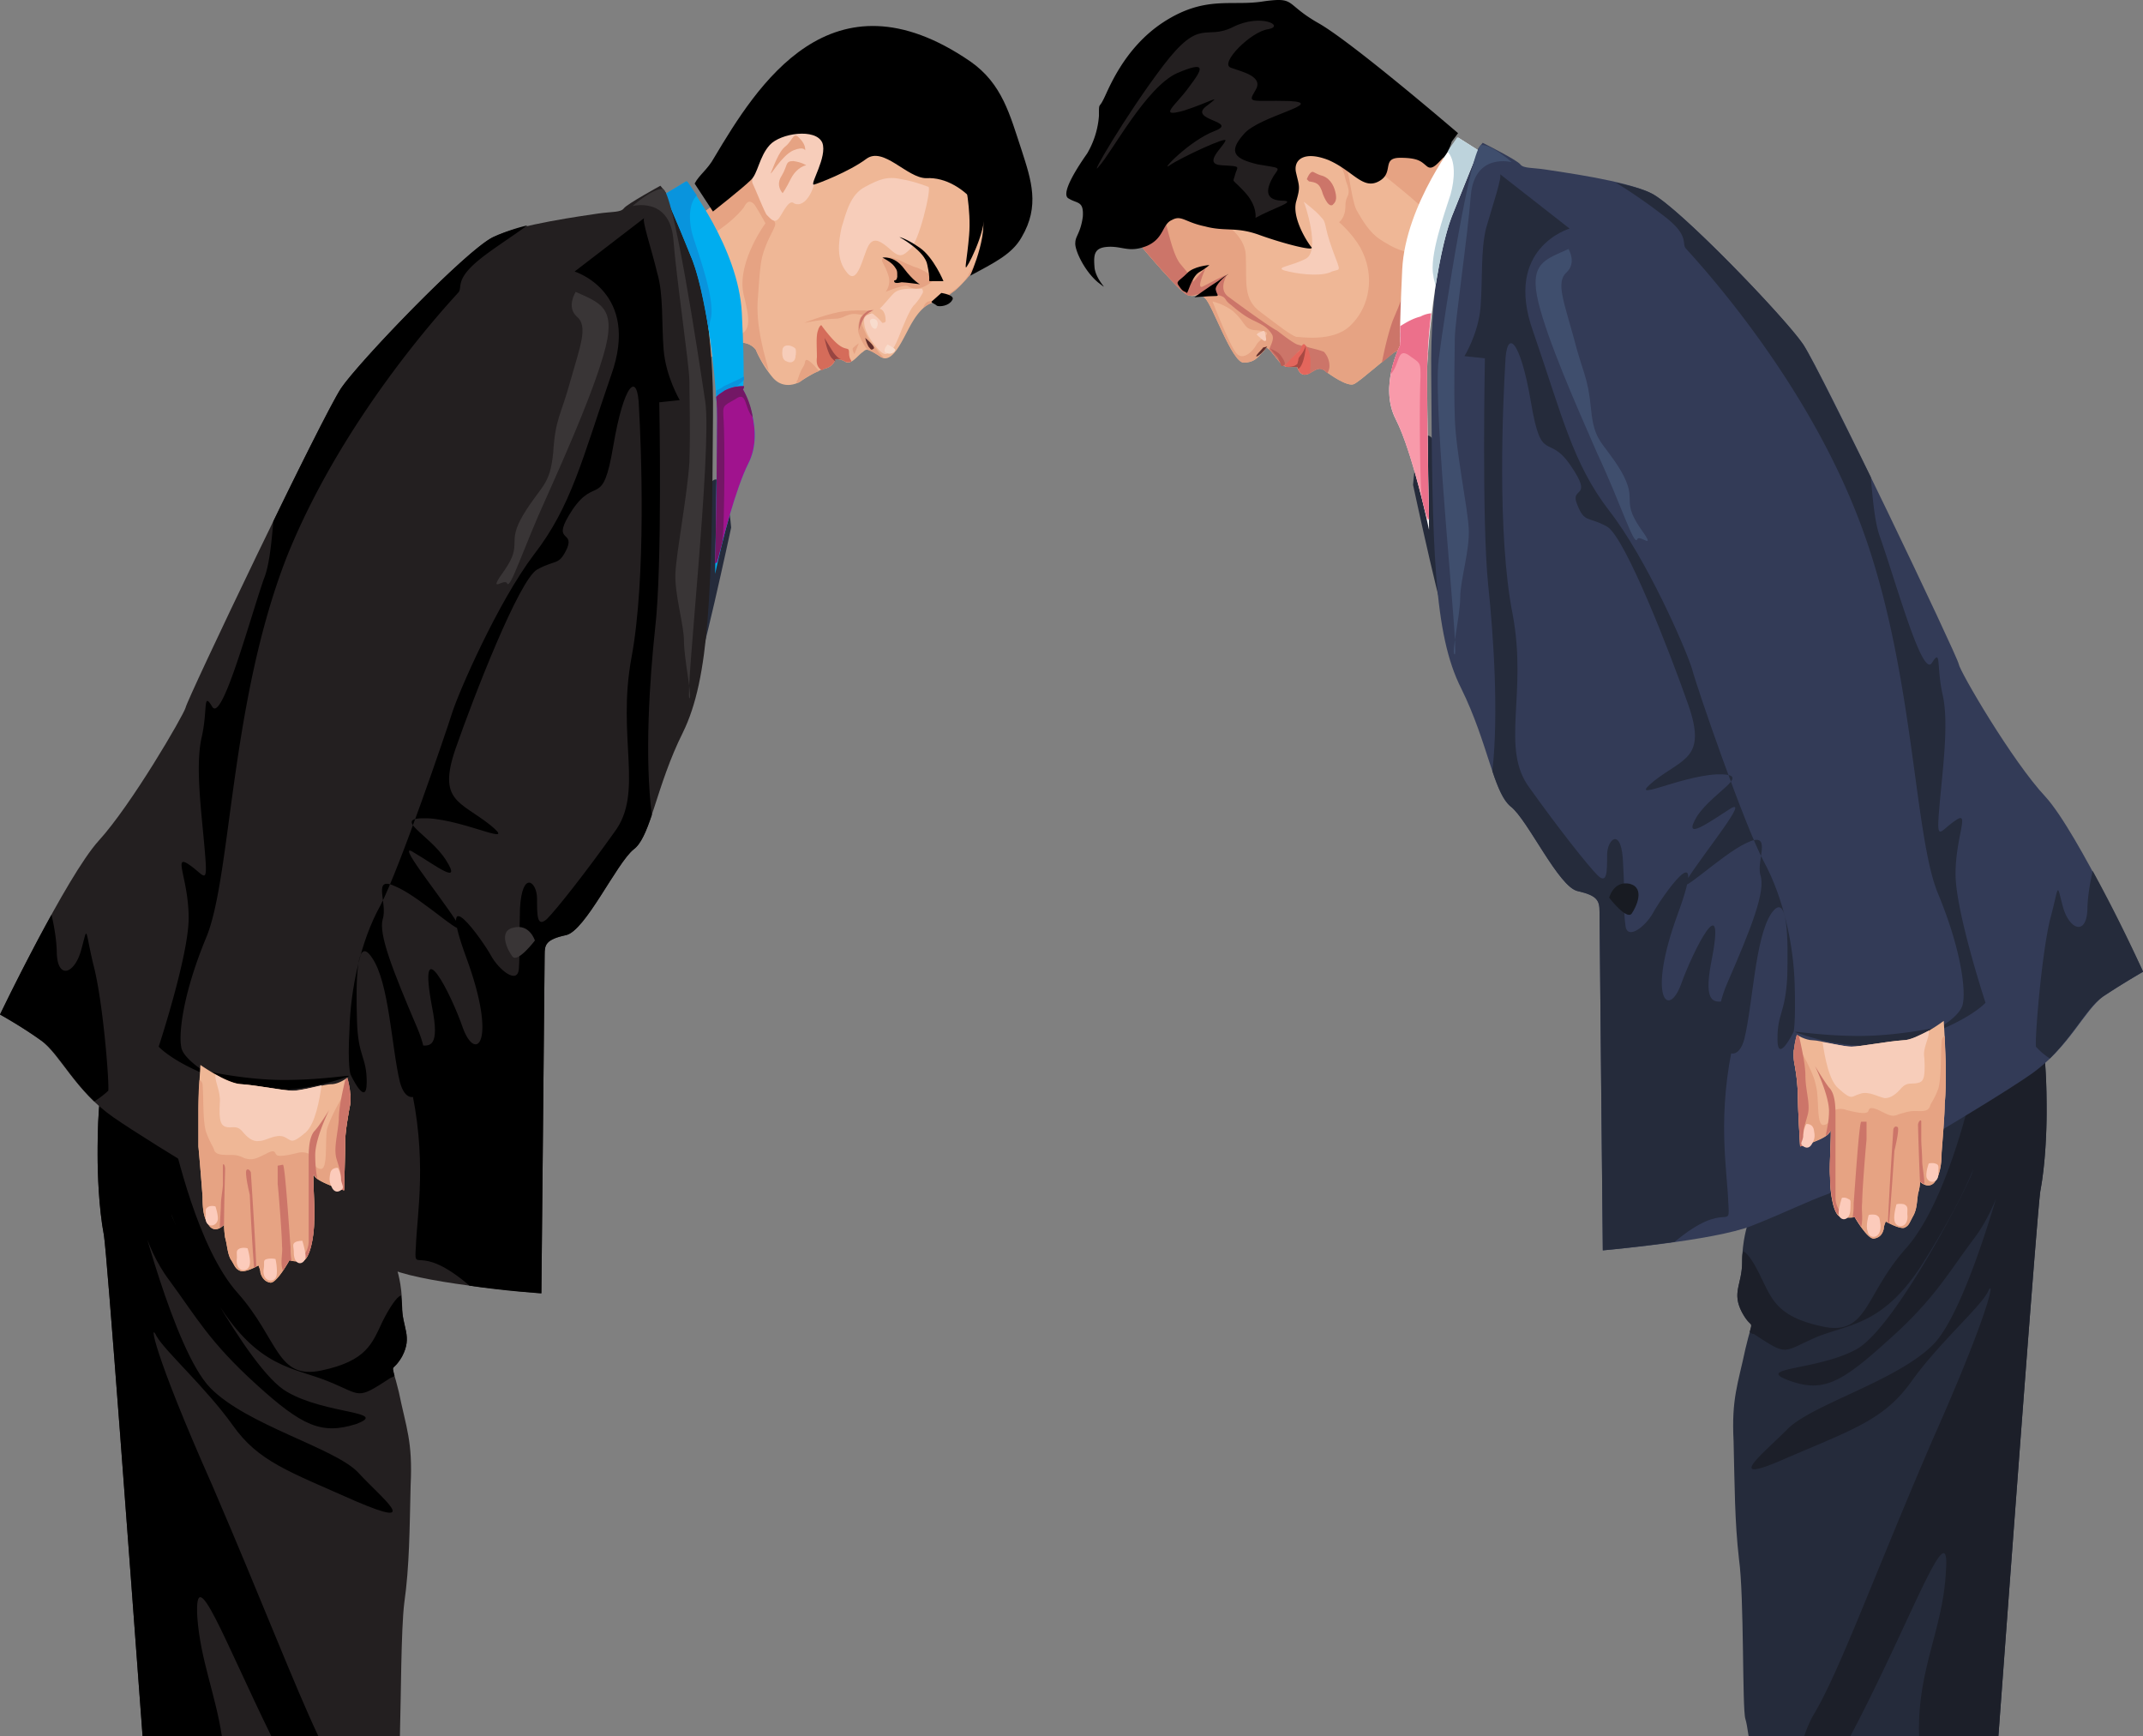
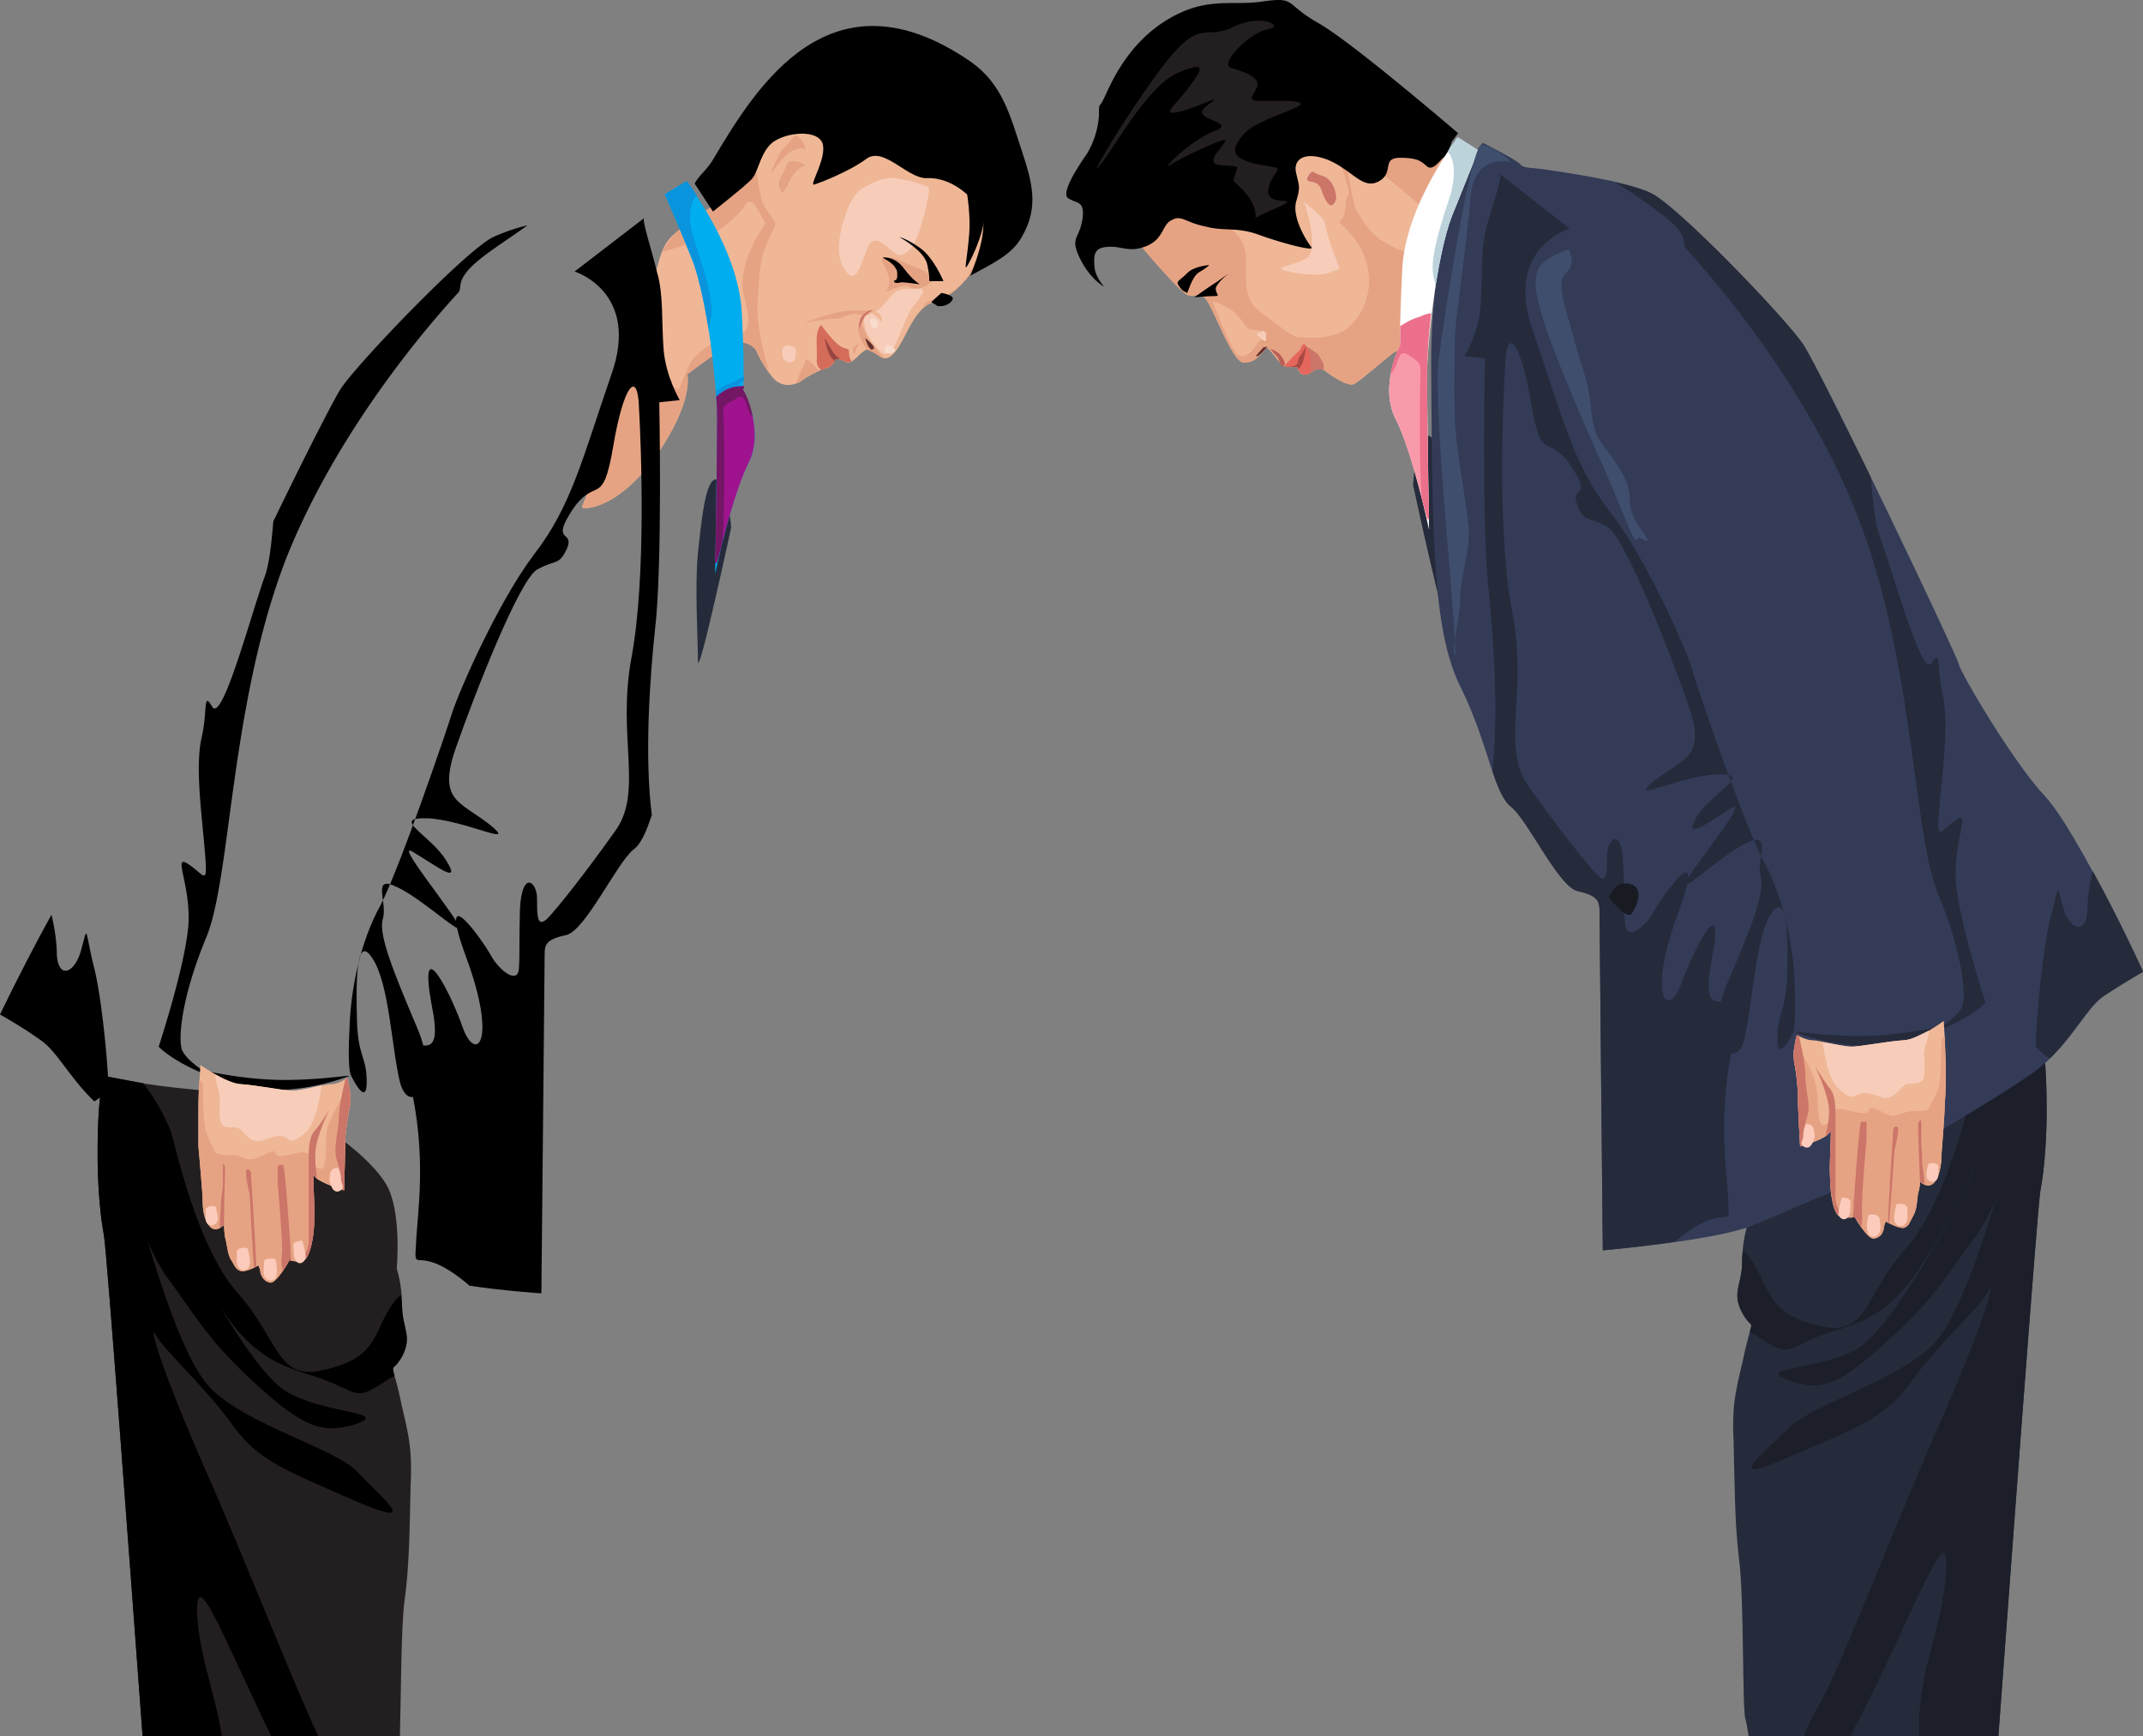
<svg xmlns="http://www.w3.org/2000/svg" width="61.77" height="50.037">
  <rect width="100%" height="100%" fill="#808080" stroke="none" />
  <defs>
    <clipPath id="a">
      <path d="M41 4h20.77v32H41Zm0 0" />
    </clipPath>
    <clipPath id="b">
      <path d="M58 25h3.77v6H58Zm0 0" />
    </clipPath>
  </defs>
  <path fill="#efb796" d="M28.277 7.514s-.496.68-.804.898c-.278.184 0 .184-.34.246-.371.031-.617.246-.867.68-.246.433-.524 1.144-.864.96-.34-.218-.402-.28-.527-.155-.152.093-.34.402-.523.277-.157-.094-.278-.063-.278-.063s-.031.22-.34.278c-.277.093-.68.37-.68.37s-.464.282-.804-.152a3.19 3.19 0 0 1-.465-.773s-.308-.46-.988 0c-.68.465-.988.711-.988.711s.183.68-.711 2.07c-.895 1.39-1.73 1.7-2.04 1.762-.34.063-.277-.031-.277-.031s1.266-3.059 1.512-4.266c.25-1.234.527-2.191.71-2.84.188-.62.31-.68 1.27-1.36a49.327 49.327 0 0 0 1.235-.898s.246-.585.496-.925c.246-.34-.219-1.114 1.082-.742 1.297.34.957.308 1.82.523.899.219 1.239.25 2.164.496.926.246 1.051.371 1.36.805.308.398.68.058.402.988-.309.895-.555 1.14-.555 1.14" />
  <path fill="#d56c5a" d="M23.672 9.37s.308.433.523.585c.22.156.278.031.278.219 0 .152.062.215.062.215v.03a.191.191 0 0 1-.183 0c-.157-.093-.278-.062-.278-.062s-.031.22-.34.278c0 .031-.03.031-.062.031-.063-.059-.156-.121-.125-.367 0-.281-.031-.621.031-.774.031-.125.094-.156.094-.156" />
  <path fill="#e6a383" d="M25 10.08a1.714 1.714 0 0 1-.246-.46c-.063-.188.031-.497.121-.56.094-.062.219-.062.219-.062s-.371.063-.219.434c.156.37.219.433.402.648.063.094.125.156.188.219h-.063A1.787 1.787 0 0 0 25 10.08m-1.39.617c-.126-.152-.372-.433-.403-.277-.031.187-.094.125-.215.527-.031.031-.031.059-.031.09.062 0 .094-.031.094-.031s.277-.215.554-.309m3.305-2.625s-.246.246-.523.246c-.278-.03-.157-.125-.403-.062-.246.062-.46.156-.46.156s.152-.187.09-.434c-.063-.214-.126-.308-.184-.433-.063-.152.183-.152.37-.09.184.059.247.121.43.184.188.093.125.03.371.156.25.121.31.277.31.277" />
  <path fill="#f7cdba" d="M26.762 5.385c.093.058-.278 1.605-.528 1.793-.214.215-.308.246-.554.027-.278-.246-.496-.398-.649-.121-.156.277-.308 1.172-.617.773-.312-.37-.25-.867-.156-1.3.125-.403.246-.957.68-1.172.402-.219.648-.313 1.05-.219.371.062.68.187.774.219" />
  <path fill="#e6a383" d="M22.156 10.697c0-.12-.402-1.203-.308-2.129.062-.96.093-1.144.215-1.453.125-.34.308-.59.28-.68-.03-.124-.218-.308-.312-.496-.09-.183-.058-.093-.12-.37-.063-.278-.095-.587-.095-.587s-.12.09-.277.184l-.031.062s-.278.215-1.235.899c-.34.246-.59.43-.773.555a13.07 13.07 0 0 0-.34.433.22.22 0 0 0-.062.153c.246-.09 1.144-.34 1.547-.586.46-.309.707-.586.8-.711.063-.125.157-.246.309-.063.125.188.309.528.309.528s-.864 1.171-.618 2.097c.22.899.188 1.086-.492 1.238-.68.125-1.05.649-1.082.743-.031.12-.433.863-.402 1.175.031.059.094.09.183.059.25-.648.157-.957.157-.957s.308-.246.988-.711c.68-.46.988 0 .988 0s.094.246.371.617" />
-   <path fill="#f7cdba" d="M23.824 4.209c-.09-.125-.183-.371-.308-.523-.121-.063-.278-.094-.43-.125-.094-.032-.156-.063-.25-.063a.214.214 0 0 0-.121.063c-.742.496-1.113 1.542-1.02 1.73.09.184.309.742.399.895.125.125.218.25.34.125.093-.094.28-.555.433-.465.125.093.403.062.59-.493.215-.558.336-.867.367-.988V4.21" />
  <path fill="#e6a383" d="M23.238 4.764s-.246.03-.433.37c-.153.31-.246.434-.246.434s-.215-.215-.032-.496c.188-.308.094-.43.34-.43.246.032.371.122.371.122" />
  <path fill="#e6a383" d="M23.207 4.334s-.031-.125-.34 0c-.34.152-.68.77-.648.648.062-.125.215-.617.433-.773.215-.188.215-.434.403-.215.183.184.152.34.152.34" />
  <path fill="#984541" d="M24.258 10.357s-.094 0-.246-.214a11.92 11.92 0 0 1-.246-.403s.09.465.214.586l.094.094v-.063s.063-.03.153 0h.03" />
  <path fill="#e6a383" d="M18.262 10.42c.125.094.25.246.281.496.059.492.152.246.46.34.278.062.126-.309.56-.031.058.03.152.093.214.152-.093.34-.277.836-.68 1.484-.894 1.39-1.73 1.7-2.038 1.762-.34.063-.278-.031-.278-.031s1.203-2.875 1.48-4.172" />
  <path fill="#cc7569" d="M18.79 10.482c-.095.246-.435.895-.247.864.184 0 .277-.121.34-.34.027-.246-.094-.524-.094-.524" />
  <path fill="#e6a383" d="M26.605 8.877c.032-.063.063-.156.157-.188.125-.03.152 0 .215 0a1.073 1.073 0 0 0-.372.188zm.465-.219.032-.031c.183-.121.648-.371.832-.742.218-.371.433-.742.527-1.297.125-.524.402-.926.465-.742v.03c0 .095-.031.25-.094.497-.309.895-.555 1.14-.555 1.14s-.496.68-.804.9c-.278.183 0 .183-.34.245h-.063" />
  <path d="M26.793 8.103h.402s-.28-.68-.68-.96c-.402-.278-.59-.31-.59-.31s.743.403.805.806c.094.433.032.433.063.464m.062.587.278-.247s.433.063.308.215c-.093.156-.34.188-.433.156-.063-.062-.184-.093-.153-.125m-1.421-1.265s.34-.063.617.308c.277.371.465.461.465.461s-.434-.058-.528-.058c-.125.031-.215.031-.215-.032 0-.062.063.032.09-.125 0-.183 0-.183-.09-.308-.093-.125-.34-.246-.34-.246" />
  <path fill="#e6a383" d="M25.246 8.967s-.617-.063-1.082.031c-.46.094-.988.309-.988.309s.617-.121.898-.121c.278 0 .34-.188.68-.125.308.062.492-.094.492-.094" />
  <path fill="#f7cdba" d="M26.578 8.318c-.187.032-.59-.062-.805.125-.187.184-.308.371-.464.493-.125.093-.434.125-.403.312 0 .215.094.398.219.586.121.152.277.371.402.371.121-.031.215-.094.368-.465.156-.402.312-.773.433-.926.156-.156.215-.28.25-.34.059-.062 0-.156 0-.156m-3.648 1.731c-.094-.094-.309-.153-.371 0-.032.187 0 .34.125.37.12.063.246 0 .246-.155.03-.121 0-.215 0-.215" />
  <path fill="#e6a383" d="M24.754 9.896s-.094.059-.156.122c-.063.03.03.187.03.187l.126-.309" />
  <path fill="#f8dccd" d="M25.156 9.186s-.125 0-.062.152c.031.125.152.187.183.094.032-.094.032-.125 0-.184-.03-.062-.12-.062-.12-.062m.429.742c-.059.058-.152.215-.031.246.125.062.25-.031.25-.094-.032-.062-.22-.152-.22-.152" />
-   <path fill="#efb796" d="M24.906 9.092c.063-.031.157-.125.278-.031.125.093.25.246.25.246s.12 0 .093-.09c0-.094-.035-.281-.156-.313-.094-.058-.215-.12-.277-.058-.094.09-.188.246-.188.246" />
+   <path fill="#efb796" d="M24.906 9.092c.063-.031.157-.125.278-.031.125.093.25.246.25.246c0-.094-.035-.281-.156-.313-.094-.058-.215-.12-.277-.058-.094.09-.188.246-.188.246" />
  <path fill="#cc7569" d="M24.754 9.525c0 .032 0-.34.09-.402.062-.094.093-.094.156-.156.062-.031.184-.031.184-.031s-.215.093-.278.218c-.062.121-.152.34-.152.371" />
  <path fill="#612f2c" d="M24.938 9.74s.308.246.246.309c-.059.031-.059.062-.153-.063-.062-.12-.093-.246-.093-.246" />
  <path d="m20.55 6.096-.527-.805c.125-.246.372-.402.559-.742 1.234-2.07 3.367-5.531 7.383-2.781.93.648 1.144 1.546 1.484 2.566.278.863.528 1.605 0 2.5-.277.496-.8.742-1.484 1.113 0 0 .652-1.453.25-1.976-.403-.528-.957-.868-1.516-.836-.554 0-1.234-.926-1.73-.555s-1.39.711-1.512.742c-.125 0 .398-.804.246-1.207-.187-.43-1.207-.277-1.515.063-.31.34-.34.836-.555 1.02-.219.218-1.082.898-1.082.898" />
  <path d="M27.781 5.166c.032 0 .215.898.153 1.61-.059.71-.153 1.05-.059.894.09-.125.68-1.266.46-1.856-.183-.554-.616-.648-.554-.648" />
  <path fill="#231f20" d="M11.434 36.564s.156.434.156 1.082c0 .618.308.864 0 1.45-.34.59-.34 0-.094 1.023.215 1.05.402 1.418.34 2.688-.031 1.265-.031 2.316-.184 3.398-.093.773-.093 2.719-.125 3.832H4.11c-.37-5.008-1.02-13.844-1.113-14.43-.152-.804-.183-1.793-.183-2.32 0-.492 0-2.285.308-2.254.309.063 1.082.246 2.473.371 1.422.121 1.793.278 2.718.586.958.309 2.348 1.36 2.813 2.133.465.773.309 2.441.309 2.441" />
  <path d="M4.945 32.67c.121.402.743 3.308 1.914 4.605 1.176 1.328 1.114 2.504 2.41 2.223 1.301-.277 1.454-.77 1.762-1.422.188-.371.403-.707.528-.738 0 .09.03.183.03.308 0 .618.31.864 0 1.45-.25.433-.308.187-.218.558-.031.032-.062.032-.121.063-.992.648-.805.492-1.793.094-.988-.403-2.008-.372-3.184-2.258-1.175-1.918-1.39-2.75-1.328-2.535.032.218 2.192 4.48 3.336 5.101 1.114.649 2.969.555 1.977.926-.988.308-1.543.062-2.871-1.145-1.36-1.234-1.73-1.945-2.504-2.996-.774-1.02-.957-2.347-.957-2.347s1.082 4.355 2.129 5.437c1.05 1.082 3.586 1.73 4.265 2.442.68.742 1.887 1.667-.062.832-1.945-.864-2.809-1.141-3.551-2.192-.773-1.082-1.95-2.133-2.195-2.566-.215-.461-.125.402 1.605 4.297 1.422 3.304 2.383 5.808 3.059 7.23H7.82c-1.363-2.781-2.226-5.129-2.133-3.43.09 1.235.524 2.223.708 3.43H4.109c-.37-5.008-1.02-13.844-1.113-14.43-.152-.804-.183-1.793-.183-2.32 0-.492 0-2.285.308-2.254.184.031.496.094.988.184.032 0 .032.031.063.062.527.68.773 1.39.773 1.39" />
  <path fill="#252b3b" d="M21.074 15.209s-.957 4.45-.957 3.832c0-.617-.094-2.16 0-3.09.094-.894.215-2.164.528-2.133.335.063.43 1.39.43 1.39" />
-   <path fill="#231f20" d="M19.035 5.353s1.578 1.7 1.516 6.672c-.031 5.008-.094 7.512-.867 9.086-.774 1.547-.926 3-1.422 3.371-.492.399-1.39 2.348-1.946 2.47-.586.124-.617.28-.617.558 0 .277-.094 9.765-.094 9.765s-3.214-.25-4.296-.68c-1.082-.433-1.543-.679-2.223-.96-.711-.246-4.7-2.657-5.813-3.43-1.109-.77-1.543-1.82-2.097-2.223C.617 29.58 0 29.24 0 29.24s1.918-3.988 2.844-5.008c.957-1.05 2.441-3.613 2.504-3.832.027-.214 3.953-8.433 4.48-9.207.524-.773 3.613-3.988 4.387-4.36.742-.37 2.629-.616 3.027-.679.403-.058.653-.027.742-.152.094-.125 1.051-.649 1.051-.649" />
  <path d="m18.574 6.28-2.012 1.546s1.918.586 1.051 2.996c-.832 2.41-1.144 3.77-2.222 5.16-1.051 1.391-2.164 3.957-2.352 4.543-.184.586-1.512 4.48-2.07 5.563-.586 1.05-.864 2.441-.895 3.555-.062 1.113.031 1.328.031 1.328s.465.988.465.215c0-.743-.25-.711-.28-1.762-.032-1.082-.032-2.531.433-1.82.496.71.558 2.562.804 3.582.278 1.05 1.203.062.493-1.575-.711-1.668-1.11-2.687-.989-3.12.156-.466-.34-1.298.403-.927.773.336 2.226 1.758 1.699.957-.524-.804-1.762-2.32-1.203-1.949.586.34 1.418.992.925.219-.464-.742-1.636-1.238-.523-1.207 1.11.062 2.625.867 1.79.187-.864-.68-1.513-.68-.99-2.195.528-1.515 1.825-4.851 2.348-5.16.56-.309.622-.094.868-.617.214-.528-.496-.125.156-1.113.676-.989.863 0 1.172-1.825.308-1.824.71-2.195.742-1.113.062 1.082.215 4.883-.215 7.2-.433 2.32.371 3.894-.496 5.038-.836 1.176-1.668 2.227-1.945 2.504-.282.246-.282-.094-.282-.59 0-.492-.43-.832-.492.282-.031 1.113 0 1.234-.031 1.73-.031.492-.586.031-.805-.371-.215-.402-1.605-2.379-.71.062.898 2.442.277 3.028-.094 2.04-.336-.989-1.328-2.938-.895-.622.465 2.32-1.172-.09-.648 2.133.527 2.227.215 3.832.183 4.762-.058.863.032-.156 1.547 1.14 1.05.157 2.07.22 2.07.22s.094-9.489.094-9.766c0-.278.031-.434.617-.559.555-.121 1.454-2.07 1.946-2.469.218-.156.37-.527.527-.992-.215-1.668-.062-3.922.094-5.375.215-1.824.12-6.52.12-6.52l.59-.062s-.402-.68-.464-1.453c-.063-.773 0-1.605-.188-2.223-.152-.652-.46-1.546-.367-1.578" />
  <path d="M13.227 8.412c-.094.121-3.247 3.399-4.946 7.602-1.668 4.234-1.605 9.3-2.347 11.03-.711 1.731-.774 2.813-.711 3.122.03.309.617.68.617.68s1.176.28 2.347.28c1.208 0 2.102-.187 1.825-.093-.278.094-1.856.68-3.399.184-1.547-.492-2.039-1.051-2.039-1.051s.864-2.625.864-3.707c0-1.113-.461-1.856 0-1.547.464.309.558.68.464-.402-.093-1.11-.277-2.407-.093-3.242.187-.805.03-1.36.308-.899.278.465 1.051-2.41 1.485-3.676.156-.37.218-.988.277-1.668.898-1.855 1.73-3.492 1.95-3.832.523-.773 3.612-3.988 4.386-4.36a5.56 5.56 0 0 1 .988-.339c-.465.34-1.05.711-1.39.992-.68.555-.493.77-.586.926M3.121 31.436c.031-.25-.156-2.63-.434-3.649-.246-1.05-.152-1.113-.34-.434-.183.711-.679.899-.71.125 0-.308-.063-.742-.153-1.113C.711 27.755 0 29.24 0 29.24s.617.34 1.176.742c.46.309.832 1.082 1.543 1.762a2.71 2.71 0 0 0 .402-.308" />
  <path fill="#00adef" d="M19.777 5.228s1.516 1.915 1.606 3.801c.094 1.887.031 2.196.031 2.196s.648 1.171.156 2.132c-.496.957-.957 3.184-.957 3.184s.059-3.742.059-4.484c0-.739-.246-3.336-.707-4.543-.496-1.235-.805-1.914-.805-1.914l.617-.372" />
  <path fill="#0994dd" d="M20.086 5.63c-.246.247-.246.774-.094 1.235.188.59.621 1.793.496 2.32-.031.09-.031.184-.062.31-.125-.743-.278-1.485-.461-1.981A52.485 52.485 0 0 0 19.16 5.6l.617-.372h.032c.03.032.125.188.277.403zm.559 5.626c.058-.031.152-.063.214-.125.215-.094.465-.215.586-.278v.094c-.03.031-.062.059-.093.09-.184.156-.43.402-.68.621-.027-.125-.027-.281-.027-.402" />
  <path fill="#a0138e" d="M21.445 11.13c-.12 0-.308 0-.554.126-.094.062-.188.12-.246.183.027.25.027.465.027.618 0 .62-.027 3.277-.059 4.171.032 0 .032 0 .059-.03.156-.618.527-2.102.898-2.84.492-.962-.156-2.133-.156-2.133s.031-.032.031-.094" />
  <path fill="#731765" d="M21.695 12.025c-.25-.277-.156-.77-.496-.523-.37.215-.37.156-.34.617.032.465.032 2.75-.03 3.461-.032.188-.095.34-.126.496-.031.063-.031.094-.058.152h-.032c.032-.894.059-3.55.059-4.171 0-.153 0-.368-.027-.618.058-.062.152-.12.246-.183.246-.125.433-.125.554-.125 0 .062-.03.094-.03.094s.218.34.28.8" />
-   <path fill="#393536" d="M15.418 27.107s-.492.649-.645.465c-.125-.156-.433-.742.028-.836.465-.12.617.371.617.371m1.176-18.695c.68.309 1.144.434.867 1.574-.281 1.114-1.05 2.875-1.7 4.328-.679 1.485-1.05 2.688-1.144 2.504-.062-.187-.617.371-.062-.402.527-.773.03-.742.527-1.578.523-.863.77-.832.863-1.79.063-.991.215-1.05.496-2.07.278-.992.524-1.578.184-1.855-.309-.277-.031-.71-.031-.71m3.277 11.71c-.125-.062.649-7.074.461-8.527-.215-1.422-.926-6.153-1.234-6.153-.309 0-.868.496-.868.496s1.051-.277 1.176.926c.094 1.207.465 3.68.465 4.113 0 .43.031 1.36 0 2.348-.062.957-.371 2.563-.402 3.184-.032.617.246 1.48.246 1.976s.25 1.668.156 1.637" />
  <path fill="#efb796" d="M10.012 31.064s.156.524.062.864c-.062.37-.125.71-.125 1.02 0 .308-.031 1.359-.031 1.359s-.8-.246-.863-.43c-.063-.219.03.926 0 1.328 0 .402-.125 1.113-.34 1.14-.246.032-.371-.027-.371-.027s-.371.68-.555.649c-.187-.031-.25-.188-.281-.278 0-.093-.059-.218-.059-.218s-.37.218-.527.156c-.152-.063-.152-.156-.277-.34-.094-.187-.094-.402-.157-.621-.031-.215-.031-.367-.031-.367s-.215.246-.402.058c-.184-.214-.215-.492-.215-.863a90.826 90.826 0 0 0-.121-1.453v-1.02c0-.433.058-1.328.058-1.328s.743.524 1.176.555c.465.031 1.234.188 1.484.188.278 0 .926-.188 1.114-.188.215 0 .46-.184.46-.184" />
  <path fill="#e6a383" d="M9.918 31.525c-.059.094-.398.68-.492 1.02-.063.371.031 1.176-.188 1.144-.246-.03-.215-.37-.215-.37s-.187-.153-.433-.094c-.246.062-.555.125-.617.062-.063-.062-.032-.184-.309-.031-.309.156-.402.187-.617.125-.188-.094-.277-.094-.434-.094-.187 0-.37 0-.433-.121-.032-.125-.125-.219-.246-.559-.094-.34-.063-1.02-.094-1.328a.165.165 0 0 0-.09-.152c-.031.309-.031.648-.031.894v1.02c.031.309.09 1.05.12 1.453 0 .371.032.649.216.863.187.188.402-.058.402-.058s0 .152.031.367c.063.219.063.434.157.621.125.184.125.277.277.34.156.062.527-.156.527-.156s.059.125.059.218c.031.09.094.247.281.278.184.031.555-.649.555-.649s.125.059.37.028c.216-.028.34-.739.34-1.141.032-.402-.062-1.547 0-1.328.063.184.864.43.864.43s.031-1.051.031-1.36c0-.308.063-.648.125-1.02.031-.12.031-.277.031-.402a.342.342 0 0 0-.187 0" />
  <path fill="#cc7569" d="M9.488 31.99s-.402.805-.402 1.297c0 .309.031.527.062.711a.36.36 0 0 0-.093-.121c-.063-.219.03.926 0 1.328 0 .309-.063.773-.188.988a.645.645 0 0 1-.183.153H8.59c.156-.121.308-.309.308-.586v-2.41c0-.309.032-.586.157-.743.152-.152.433-.617.433-.617m.462-.863c-.032.152-.184.738-.184 1.14-.032.434-.157.836-.063 1.145.094.309.125.371.125.617v.246c.059.032.09.032.09.032s.031-1.051.031-1.36c0-.308.063-.648.125-1.02.094-.34-.062-.863-.062-.863l-.063.063m-1.793 2.441c.063.028.188 2.008.219 2.38 0 .09 0 .245.031.398l-.062-.028-.188.309c-.09-.25 0-.496-.027-.711 0-.309-.094-1.516-.125-1.793v-.527l.152-.028m-.926.215s.125 1.883.157 2.719l-.063.031c-.062-.71-.125-2.101-.125-2.101s-.152-.618-.094-.711c.063-.063.125.062.125.062m-.773 1.606c0-.618.031-1.606.031-1.7 0-.12-.062-.183-.062-.093v.527c0 .125-.059.434-.059.586 0 .156-.031.496-.031.68a.692.692 0 0 0 .121-.09v.09" />
  <path fill="#f7cdba" d="M9.27 31.28c-.063.433-.184 1.113-.461 1.359-.434.37-.403.218-.621.125-.247-.094-.524.12-.708.12-.187.032-.343-.09-.496-.277-.156-.183-.277-.093-.433-.12-.184-.032-.246-.157-.215-.712.031-.312-.156-.62-.125-.804.215.125.527.277.742.277.465.031 1.234.188 1.484.188.184 0 .555-.094.833-.157" />
  <path fill="#fccbbb" d="M9.734 33.658c-.03 0-.183 0-.214.156-.032.184-.032.247.058.434.094.152.219.09.281.027.059-.058 0-.12-.03-.277 0-.152-.063-.309-.095-.34M8.715 35.76s.094.308.094.465c-.032.246-.34.277-.34-.125 0-.184-.063-.247.062-.309.09-.031.184-.031.184-.031m-.774.527s.063.277.032.461c-.032.25-.434.219-.371-.184.03-.187-.032-.246.093-.277a.56.56 0 0 1 .246 0m-.804-.309s.093.31.062.461c-.031.25-.43.25-.37-.183 0-.188-.032-.219.093-.278a.407.407 0 0 1 .215 0m-.927-1.207s.095.278.063.403c-.062.215-.402.215-.34-.156 0-.153-.03-.184.094-.247.09-.03.184 0 .184 0" />
  <path fill="#efb796" d="M32.91 7.115s1.082 1.297 1.328 1.39c.25.09.282-.124.496.09.215.188.774 1.856 1.114 1.856.308 0 .402-.152.523-.277.125-.094.094-.219.219-.094.152.156.34.496.523.496h.278s.062.277.277.215c.187-.063.312-.246.496-.125.156.125.68.496.867.402.184-.09 1.051-.863 1.172-.925.125-.032.371-.188.371-.188s1.082-3.8 1.114-4.293c.03-.496.156-1.422-.774-1.7-.926-.25-1.7-.956-3.582-.526-1.887.433-3.215.402-3.617 1.175-.403.774-.926 1.328-.926 1.7.031.37.121.804.121.804" />
  <path fill="#e6a383" d="M34.918 6.217s.992.433.992 1.176c.031.71-.094 1.234.43 1.605.527.402.898.68 1.02.71.124 0 1.05.157 1.546-.308.496-.464.555-1.05.555-1.297 0-.218-.031-.558-.246-.96-.246-.43-.617-.739-.617-.739s.183-.125.183-.465.157-.246.063-.586c-.125-.308-.032-.34-.278-.648-.246-.312-.03-.465.125-.219.184.25.246 1.207.399 1.547.187.34.402.68.683.863.278.188 1.016.618 1.172.188.188-.434.649-.559-.03-1.176-.68-.617-1.423-1.113-1.36-1.234.062-.094 1.113-.528 1.515-.371.09.062.309.12.524.246.156.37.093.804.093 1.113-.03.492-1.113 4.293-1.113 4.293s-.246.156-.37.188c-.122.062-.99.835-1.173.925-.187.094-.71-.277-.867-.402-.184-.121-.309.062-.496.125-.215.062-.277-.215-.277-.215h-.278c-.183 0-.37-.34-.523-.496-.125-.125-.094 0-.219.094-.121.125-.215.277-.523.277-.34 0-.899-1.668-1.114-1.855-.214-.215-.246 0-.496-.09-.246-.094-1.328-1.39-1.328-1.39s-.09-.434-.12-.805c0-.184.12-.403.308-.68.492-.125.863-.156 1.078 0 .281.183.742.586.742.586" />
  <path fill="#cc7569" d="M37.668 9.986s-.027.621.031.805c.188-.094.281-.215.434-.125.031-.059.031-.121 0-.215-.094-.152-.094-.187-.184-.277l-.281-.188" />
  <path fill="#f7cdba" d="M37.578 5.814c.031.032.492 1.422.063 1.641-.403.215-.899.246-.621.34.312.09.96.183 1.3.062.309-.156.371.09.09-.652-.277-.77-.152-.77-.34-.957-.152-.184-.492-.434-.492-.434" />
-   <path fill="#cc7569" d="M34.176 8.38s.62-.741.558-.616c-.062.152-.246.586-.062.492.187-.09.742-.399.68-.309-.063.125-.184.403.03.586.247.188 1.27.93 1.423.992.125.094.433.34.586.403.187.058.648.152.773.215a.608.608 0 0 1 .156.433.447.447 0 0 1-.062.184l-.094-.094c-.031 0-.031-.031-.062-.031 0-.028 0-.09-.032-.153-.09-.156-.402-.433-.523-.433-.125.031-.34.37-.527.496-.153-.094-.31-.34-.43-.465v-.031c.062-.153.152-.309.062-.43-.125-.187-.25-.25-.496-.371-.277-.125-.496-.312-.68-.465-.218-.156-.093-.215-.37-.277a.585.585 0 0 0-.403.062c-.183-.187-.246 0-.465-.062-.031 0-.031-.031-.062-.031V8.38" />
-   <path fill="#cc7569" d="M33.527 6.31c.094-.03.22.958.496 1.297.309.371.465.559.372.711-.032.063-.032.125-.063.188h-.094c-.246-.094-1.328-1.39-1.328-1.39l-.12-.653a2.78 2.78 0 0 1 .737-.152m6.305 4.14c.063-.34.188-.867.309-1.203.218-.527.34-.742.34-1.207 0-.465.187-1.082.308-.125.031.277.094.559.125.836-.215.68-.34 1.203-.34 1.203s-.246.156-.37.188c-.032.03-.184.156-.372.308" />
  <path fill="#e4665c" d="M37.02 10.545c.062-.063.34-.371.433-.434.063-.062.094-.34.215-.093.156.218.094.59.094.648v.094c-.032 0-.063.031-.094.031-.215.062-.277-.215-.277-.215h-.278c-.031 0-.062 0-.093-.031" />
  <path fill="#a94942" d="M37.082 10.576s.215 0 .277-.062c.063-.032.032-.063.063-.125 0-.063 0-.063.094-.184.093-.125.125-.25.125-.25s-.032.559-.22.68c0-.028-.03-.059-.03-.059h-.309" />
  <path fill="#cc7569" d="M37.73 5.228c.188.032.31.032.403.372.125.308.215.34.277.308.063-.062.125-.125.094-.308-.031-.184-.125-.434-.371-.528-.215-.058-.246-.12-.309-.12-.094.03-.156.214-.156.214l.062.062" />
  <path fill="#252b3b" d="M50.371 35.299s-.156.46-.156 1.078c0 .648-.309.867 0 1.453.34.59.34 0 .094 1.05-.215 1.02-.403 1.423-.34 2.657.031 1.27.031 2.32.156 3.402.152 1.082.09 4.325.184 4.602.03.094.062.281.093.496h7.2c.34-4.605 1.113-15.05 1.207-15.7.152-.804.183-1.792.183-2.284 0-.496 0-2.317-.308-2.258-.309.031-1.082.219-2.504.34-1.39.156-1.762.281-2.688.59-.957.34-2.347 1.359-2.812 2.132-.465.77-.309 2.442-.309 2.442" />
  <path fill="#1c1f29" d="M56.86 31.404c-.122.403-.774 3.305-1.946 4.602-1.176 1.332-1.082 2.504-2.379 2.226-1.3-.277-1.453-.773-1.762-1.39-.187-.403-.402-.742-.527-.774-.031.094-.031.188-.031.309 0 .648-.309.867 0 1.453.25.465.312.219.219.555.03.035.062.062.12.062.989.649.805.528 1.794.094.988-.402 1.98-.34 3.152-2.254 1.176-1.887 1.422-2.754 1.36-2.535-.032.246-2.196 4.48-3.337 5.129-1.113.617-2.968.527-1.98.898.992.371 1.516.09 2.875-1.144 1.36-1.207 1.73-1.946 2.504-2.969.773-1.047.957-2.348.957-2.348s-1.11 4.328-2.133 5.41c-1.047 1.083-3.582 1.758-4.262 2.5-.68.68-1.886 1.641.059.774 1.95-.832 2.785-1.113 3.555-2.191.773-1.083 1.949-2.106 2.195-2.567.215-.465.125.402-1.606 4.293-1.703 3.957-2.69 6.707-3.43 7.914a3.305 3.305 0 0 0-.25.586h1.329c1.73-3.273 2.906-6.644 2.75-4.7-.09 1.641-.832 2.813-.77 4.7h2.286c.34-4.605 1.113-15.05 1.207-15.7.152-.804.183-1.792.183-2.284 0-.496 0-2.317-.308-2.258-.188 0-.497.094-.989.156l-.062.063c-.528.68-.774 1.39-.774 1.39" />
  <path fill="#252b3b" d="M40.73 13.975s.958 4.449.958 3.832c0-.618.062-2.196 0-3.09-.094-.93-.22-2.196-.555-2.164-.313.062-.403 1.422-.403 1.422" />
  <g clip-path="url(#a)" transform="translate(0 .037)">
    <path fill="#333b57" d="M42.738 4.078s-1.547 1.668-1.484 6.676c.031 4.976.062 7.476.867 9.055.774 1.574.926 2.996 1.422 3.398.492.371 1.39 2.348 1.945 2.441.555.125.617.278.617.586 0 .282.094 9.766.094 9.766s3.215-.277 4.297-.71c1.082-.43 1.543-.68 2.223-.927.68-.277 4.699-2.656 5.808-3.43 1.114-.773 1.547-1.855 2.102-2.257.559-.371 1.144-.707 1.144-.707s-1.882-4.02-2.812-5.04c-.957-1.019-2.473-3.616-2.504-3.831-.031-.215-3.953-8.438-4.48-9.207-.524-.774-3.614-3.989-4.387-4.36-.742-.37-2.656-.617-3.028-.68-.402-.062-.652-.03-.742-.152-.093-.125-1.082-.62-1.082-.62" />
  </g>
  <path fill="#252b3b" d="m43.23 5.014 2.012 1.574s-1.918.555-1.05 2.969c.831 2.41 1.14 3.8 2.19 5.16 1.083 1.39 2.196 3.953 2.384 4.543.152.586 1.511 4.511 2.07 5.562.586 1.078.863 2.442.894 3.551.032 1.113-.03 1.363-.03 1.363s-.466.957-.466.215c0-.773.22-.71.282-1.793.027-1.05.027-2.535-.465-1.824-.465.71-.524 2.598-.774 3.617-.277 1.02-1.203.031-.492-1.61.711-1.636 1.11-2.655.957-3.12-.125-.43.371-1.297-.402-.926-.742.34-2.195 1.762-1.668.988.523-.8 1.762-2.316 1.203-1.976-.586.37-1.422.988-.957.214.496-.742 1.668-1.234.555-1.203-1.11.063-2.625.864-1.79.184.833-.649 1.512-.649.989-2.164-.527-1.512-1.824-4.848-2.348-5.16-.558-.309-.652-.09-.867-.649-.215-.523.496-.12-.184-1.11-.652-.96-.836 0-1.144-1.823-.309-1.825-.711-2.164-.742-1.114-.063 1.082-.246 4.914.215 7.23.433 2.317-.372 3.864.496 5.009.836 1.172 1.668 2.222 1.945 2.5.281.28.281-.09.281-.586 0-.461.43-.832.461.277.063 1.113 0 1.238.063 1.73.03.497.586.063.804-.34.215-.402 1.606-2.41.711.032-.898 2.441-.277 3.031.09 2.039.34-.957 1.332-2.934.867-.617-.433 2.316 1.207-.09.68 2.133-.527 2.226-.215 3.832-.184 4.757.059.899-.03-.12-1.546 1.145-1.082.156-2.07.246-2.07.246s-.095-9.484-.095-9.766c0-.308-.062-.46-.617-.585-.554-.094-1.453-2.07-1.945-2.442-.219-.183-.371-.555-.527-1.02.187-1.667.03-3.925-.121-5.374-.188-1.825-.094-6.524-.094-6.524l-.59-.062s.402-.645.465-1.418c.062-.774 0-1.61.156-2.258.184-.649.492-1.543.398-1.574" />
  <path fill="#252b3b" d="M48.578 7.143c.094.125 3.246 3.402 4.914 7.605 1.7 4.234 1.637 9.3 2.38 11.031.71 1.73.773 2.813.71 3.121-.031.34-.617.68-.617.68s-1.176.277-2.38.277c-1.175 0-2.07-.183-1.792-.093.277.093 1.855.68 3.398.187 1.547-.496 2.04-1.05 2.04-1.05s-.864-2.63-.864-3.708c0-1.082.43-1.855 0-1.547-.465.309-.558.68-.465-.402.094-1.082.278-2.41.094-3.215-.187-.832-.031-1.36-.309-.926-.28.465-1.05-2.378-1.515-3.675-.125-.371-.188-.961-.246-1.672-.899-1.82-1.73-3.492-1.95-3.828-.523-.774-3.613-3.989-4.386-4.36-.246-.125-.617-.215-1.02-.308a15.9 15.9 0 0 1 1.422.988c.68.527.492.742.586.895" />
  <g clip-path="url(#b)" transform="translate(0 .037)">
    <path fill="#252b3b" d="M58.684 30.129c-.032-.246.156-2.594.402-3.645.277-1.02.184-1.113.371-.402.184.68.68.863.711.094 0-.278.059-.711.152-1.113a43.6 43.6 0 0 1 1.453 2.906s-.586.336-1.144.707c-.461.308-.832 1.082-1.543 1.793a1.843 1.843 0 0 1-.402-.34" />
  </g>
  <path fill="#fff" d="M42.027 3.963s-1.515 1.914-1.609 3.8c-.09 1.883-.059 2.192-.059 2.192s-.62 1.176-.125 2.133c.496.96.957 3.183.957 3.183s-.058-3.707-.058-4.48c0-.742.246-3.336.71-4.543.493-1.234.77-1.914.77-1.914l-.586-.371" />
  <path fill="#bdd3dc" d="M41.719 4.365c.246.246.215.801.093 1.235-.187.586-.62 1.793-.496 2.347 0 .063.032.156.063.278.125-.739.277-1.48.465-1.977.492-1.234.77-1.914.77-1.914l-.587-.371h-.03c-.032.058-.126.183-.278.402zm-.559 5.621c-.058-.031-.152-.058-.215-.09-.215-.125-.465-.25-.586-.312v.125c.032 0 .059.031.094.062.184.157.43.403.68.618 0-.125.027-.246.027-.403" />
  <path fill="#f89aaa" d="M40.36 9.865c.12 0 .308.031.554.153.094.03.156.093.246.156-.027.277-.027.492-.027.617 0 .648.027 3.277.058 4.172h-.058c-.156-.649-.528-2.133-.899-2.875-.496-.957.125-2.133.125-2.133v-.09" />
  <path fill="#ec708b" d="M40.082 10.791c.277-.309.184-.773.523-.555.34.246.34.184.34.649-.03.433-.03 2.718.032 3.43.03.183.093.37.125.496.03.058.058.12.09.183-.032-.867-.06-3.555-.06-4.203 0-.309.028-.988.122-1.762a.814.814 0 0 0-.309.094c-.246.063-.433.184-.586.277v.555s-.187.344-.277.836" />
  <path fill="#181b22" d="M46.383 25.873s.496.648.648.46c.125-.183.403-.741-.058-.862-.465-.094-.59.402-.59.402" />
  <path fill="#3f4e6d" d="M45.21 7.178c-.679.308-1.144.398-.866 1.543.277 1.113 1.05 2.875 1.699 4.355.68 1.453 1.05 2.66 1.145 2.473.062-.184.617.402.062-.371-.527-.801-.031-.739-.527-1.606-.524-.867-.77-.804-.864-1.793-.093-.957-.246-1.05-.496-2.039-.277-1.02-.523-1.605-.215-1.883.309-.28.063-.68.063-.68m-3.277 11.68c.125-.03-.649-7.078-.465-8.5.187-1.453.93-6.18 1.238-6.18.309 0 .867.497.867.497s-1.05-.281-1.176.926c-.093 1.207-.464 3.707-.464 4.14 0 .403-.032 1.36 0 2.317.03.96.37 2.566.402 3.183.031.621-.246 1.485-.246 1.977 0 .527-.278 1.672-.156 1.64" />
  <path fill="#efb796" d="M51.793 29.826s-.156.496-.063.867c.063.34.094.68.094.989 0 .308.063 1.359.063 1.359s.8-.215.863-.434c.063-.214-.031.926 0 1.329 0 .433.094 1.144.34 1.144.215.031.37 0 .37 0s.372.648.556.617c.187-.031.25-.152.28-.277 0-.094.06-.215.06-.215s.37.215.527.184c.152-.063.152-.153.277-.371.094-.184.094-.399.125-.618.059-.183.059-.34.059-.34s.218.215.402.032c.156-.188.219-.496.219-.867.031-.399.09-1.11.09-1.418.03-.313.03-.559.03-1.024 0-.46-.058-1.36-.058-1.36s-.742.56-1.175.56c-.465.03-1.235.183-1.485.183-.277 0-.926-.184-1.11-.184-.218 0-.464-.156-.464-.156" />
  <path fill="#e6a383" d="M51.887 30.26c.058.093.398.68.46 1.05.094.34 0 1.145.22 1.114.246-.031.214-.371.214-.371s.184-.157.434-.063c.246.063.523.125.617.063.063-.063 0-.188.309-.063.308.153.402.215.586.125.218-.062.308-.094.464-.094.188 0 .371.032.434-.125.031-.12.121-.183.246-.523.094-.34.063-1.05.094-1.328 0-.094.031-.156.09-.188 0 .309.03.68.03.926 0 .465 0 .711-.03 1.024 0 .308-.059 1.02-.09 1.418 0 .37-.063.68-.219.867-.184.183-.402-.031-.402-.031s0 .156-.059.34c-.031.218-.031.433-.125.617-.125.218-.125.308-.277.37-.156.032-.528-.183-.528-.183s-.058.121-.058.215c-.031.125-.094.246-.281.277-.184.031-.555-.617-.555-.617s-.156.031-.371 0c-.246 0-.34-.71-.34-1.144-.031-.403.063-1.543 0-1.329-.062.22-.863.434-.863.434s-.063-1.05-.063-1.36a5.55 5.55 0 0 0-.094-.988c-.03-.156-.03-.308-.03-.433h.187" />
  <path fill="#cc7569" d="M52.316 30.725s.403.832.403 1.296c0 .309-.063.524-.094.711.063-.03.094-.093.125-.125.063-.214-.031.926 0 1.329 0 .312.063.773.184 1.019.062.063.125.094.156.125h.125a.675.675 0 0 1-.309-.555v-2.441c0-.277-.031-.59-.187-.742-.125-.156-.403-.617-.403-.617m-.461-.868c.032.157.184.774.184 1.145 0 .434.156.832.063 1.14-.094.344-.125.372-.125.653v.215c-.063.031-.09.031-.09.031s-.063-1.05-.063-1.36a5.55 5.55 0 0 0-.094-.988c-.093-.37.063-.867.063-.867l.062.031m1.793 2.473c-.062.031-.187 1.977-.218 2.348 0 .125 0 .25-.032.402h.063s.094.125.187.277c.059-.246 0-.46.028-.71 0-.31.094-1.512.125-1.79v-.527h-.153m.926.215s-.125 1.855-.156 2.691l.031.028c.063-.707.156-2.098.156-2.098s.153-.621.094-.68c-.094-.062-.125.059-.125.059m.77 1.578a90.81 90.81 0 0 1-.059-1.7c0-.093.094-.187.094-.093v.527c0 .121.027.43.027.618 0 .12.063.46.063.648l-.125-.062v.062" />
  <path fill="#f7cdba" d="M52.535 30.045c.059.398.184 1.11.461 1.328.402.371.371.215.621.152.246-.09.524.094.711.125.184 0 .336-.125.492-.308.157-.156.278-.094.434-.125.184-.031.246-.121.215-.711-.063-.309.156-.586.125-.801-.25.121-.528.277-.742.277-.465.032-1.235.184-1.485.184-.183 0-.554-.094-.832-.121" />
  <path fill="#fccbbb" d="M52.07 32.393c.032 0 .188 0 .215.183.031.156.031.25-.062.402-.09.157-.215.094-.278.032-.058-.063 0-.094.032-.246 0-.188.062-.34.093-.371m1.02 2.132s-.094.278-.094.43c0 .25.34.281.34-.121 0-.188.031-.25-.059-.277-.093-.063-.187-.032-.187-.032m.773.493s-.093.308-.031.464c.031.246.402.246.371-.183-.031-.156 0-.219-.125-.281-.121-.032-.215 0-.215 0m.801-.309s-.09.309-.059.465c.032.246.43.246.372-.188 0-.152.03-.215-.094-.277-.125-.031-.219 0-.219 0m.93-1.176s-.094.25-.063.403c.063.187.371.187.34-.153 0-.156.031-.215-.094-.25-.09-.027-.183 0-.183 0" />
  <path d="m41.844 4.084.183-.246S38.937 1.182 37.98.654c-.96-.554-.62-.742-1.546-.617-.926.156-1.668-.184-2.875.586-1.204.773-1.637 2.043-1.762 2.258-.121.246-.121.062-.121.46a2.503 2.503 0 0 1-.34 1.083c-.219.312-.805 1.176-.527 1.3.246.153.433.06.402.524-.063.465-.215.559-.215.742-.031.188.246.805.649 1.145.402.308-.032 0-.094-.403-.031-.37-.031-.59.37-.617.434-.031.618.184 1.145-.031.493-.219.43-.621.711-.742.278-.156.371.062.957.183.586.157.895 0 1.575.25.68.246 1.64.493 1.484.34-.125-.156-.555-.836-.434-1.3.125-.43.094-.43 0-.833-.09-.37.22-.648.93-.37.711.308.988.863 1.45.616.464-.246.062-.68.62-.68.555 0 .618.126.774.247.152.125.308-.09.492-.277.156-.184.219-.434.219-.434" />
  <path fill="#231f20" d="M36.188 6.28c.492-.278 1.265-.497.742-.497-.528-.027-.403-.398-.22-.71.188-.278.22-.216-.46-.337-.652-.156-.867-.343-.402-.867.433-.527 2.41-.894 1.328-.957-1.114-.031-1.235.094-.989-.309.247-.402-.37-.527-.71-.652-.34-.121.586-1.05 1.082-1.11.492-.093-.22-.464-1.02-.062-.805.403-.93-.308-2.012 1.114-1.078 1.421-2.191 3.335-1.851 2.902.37-.402 1.36-2.285 2.254-2.688.867-.37.742-.125.34.403-.372.523-.926.894-.153.68.774-.247 1.172-.524.649-.126-.528.403.957.434.246.711-.742.282-1.606 1.207-1.297.989.308-.215 1.7-.864 1.605-.707-.062.183-.68.68-.093.707.59.03.433.03.37.28-.058.247-.12.06.282.493.371.402.309.742.309.742" />
  <path d="M34.207 8.443c.031.032.125-.433.34-.586.219-.125.312-.218.312-.218s-.464.03-.652.246c-.215.218-.34.218-.215.37.125.188.156.126.215.188m.219.125s.433-.312.68-.465c.246-.187.37-.246.277-.187-.063.031-.371.309-.34.434.031.156.125.183-.031.183-.184 0-.586.035-.586.035" />
  <path fill="#efb796" d="M34.95 8.69s.527 1.359.71 1.515c.188.184.465-.094.559-.277.09-.157.433-.309.246-.371-.184-.063-.371 0-.524-.125-.125-.125-.156-.246-.402-.465a1.617 1.617 0 0 0-.59-.278" />
  <path fill="#f7cdba" d="M36.219 9.646c.031 0 .277.309.277.125-.031-.187-.031-.277-.125-.214-.121.027-.152.09-.152.09" />
  <path fill="#bb5e56" d="M36.617 10.049s.25.094.313.215c.09.125.152.25.058.28-.09.032-.058-.062-.12-.155-.032-.09-.032-.09-.095-.153-.062-.062-.156-.187-.156-.187" />
  <path fill="#612f2c" d="M36.402 10.018c.032 0-.308.308-.152.246.152-.09.277-.278.277-.278l-.125.032" />
</svg>